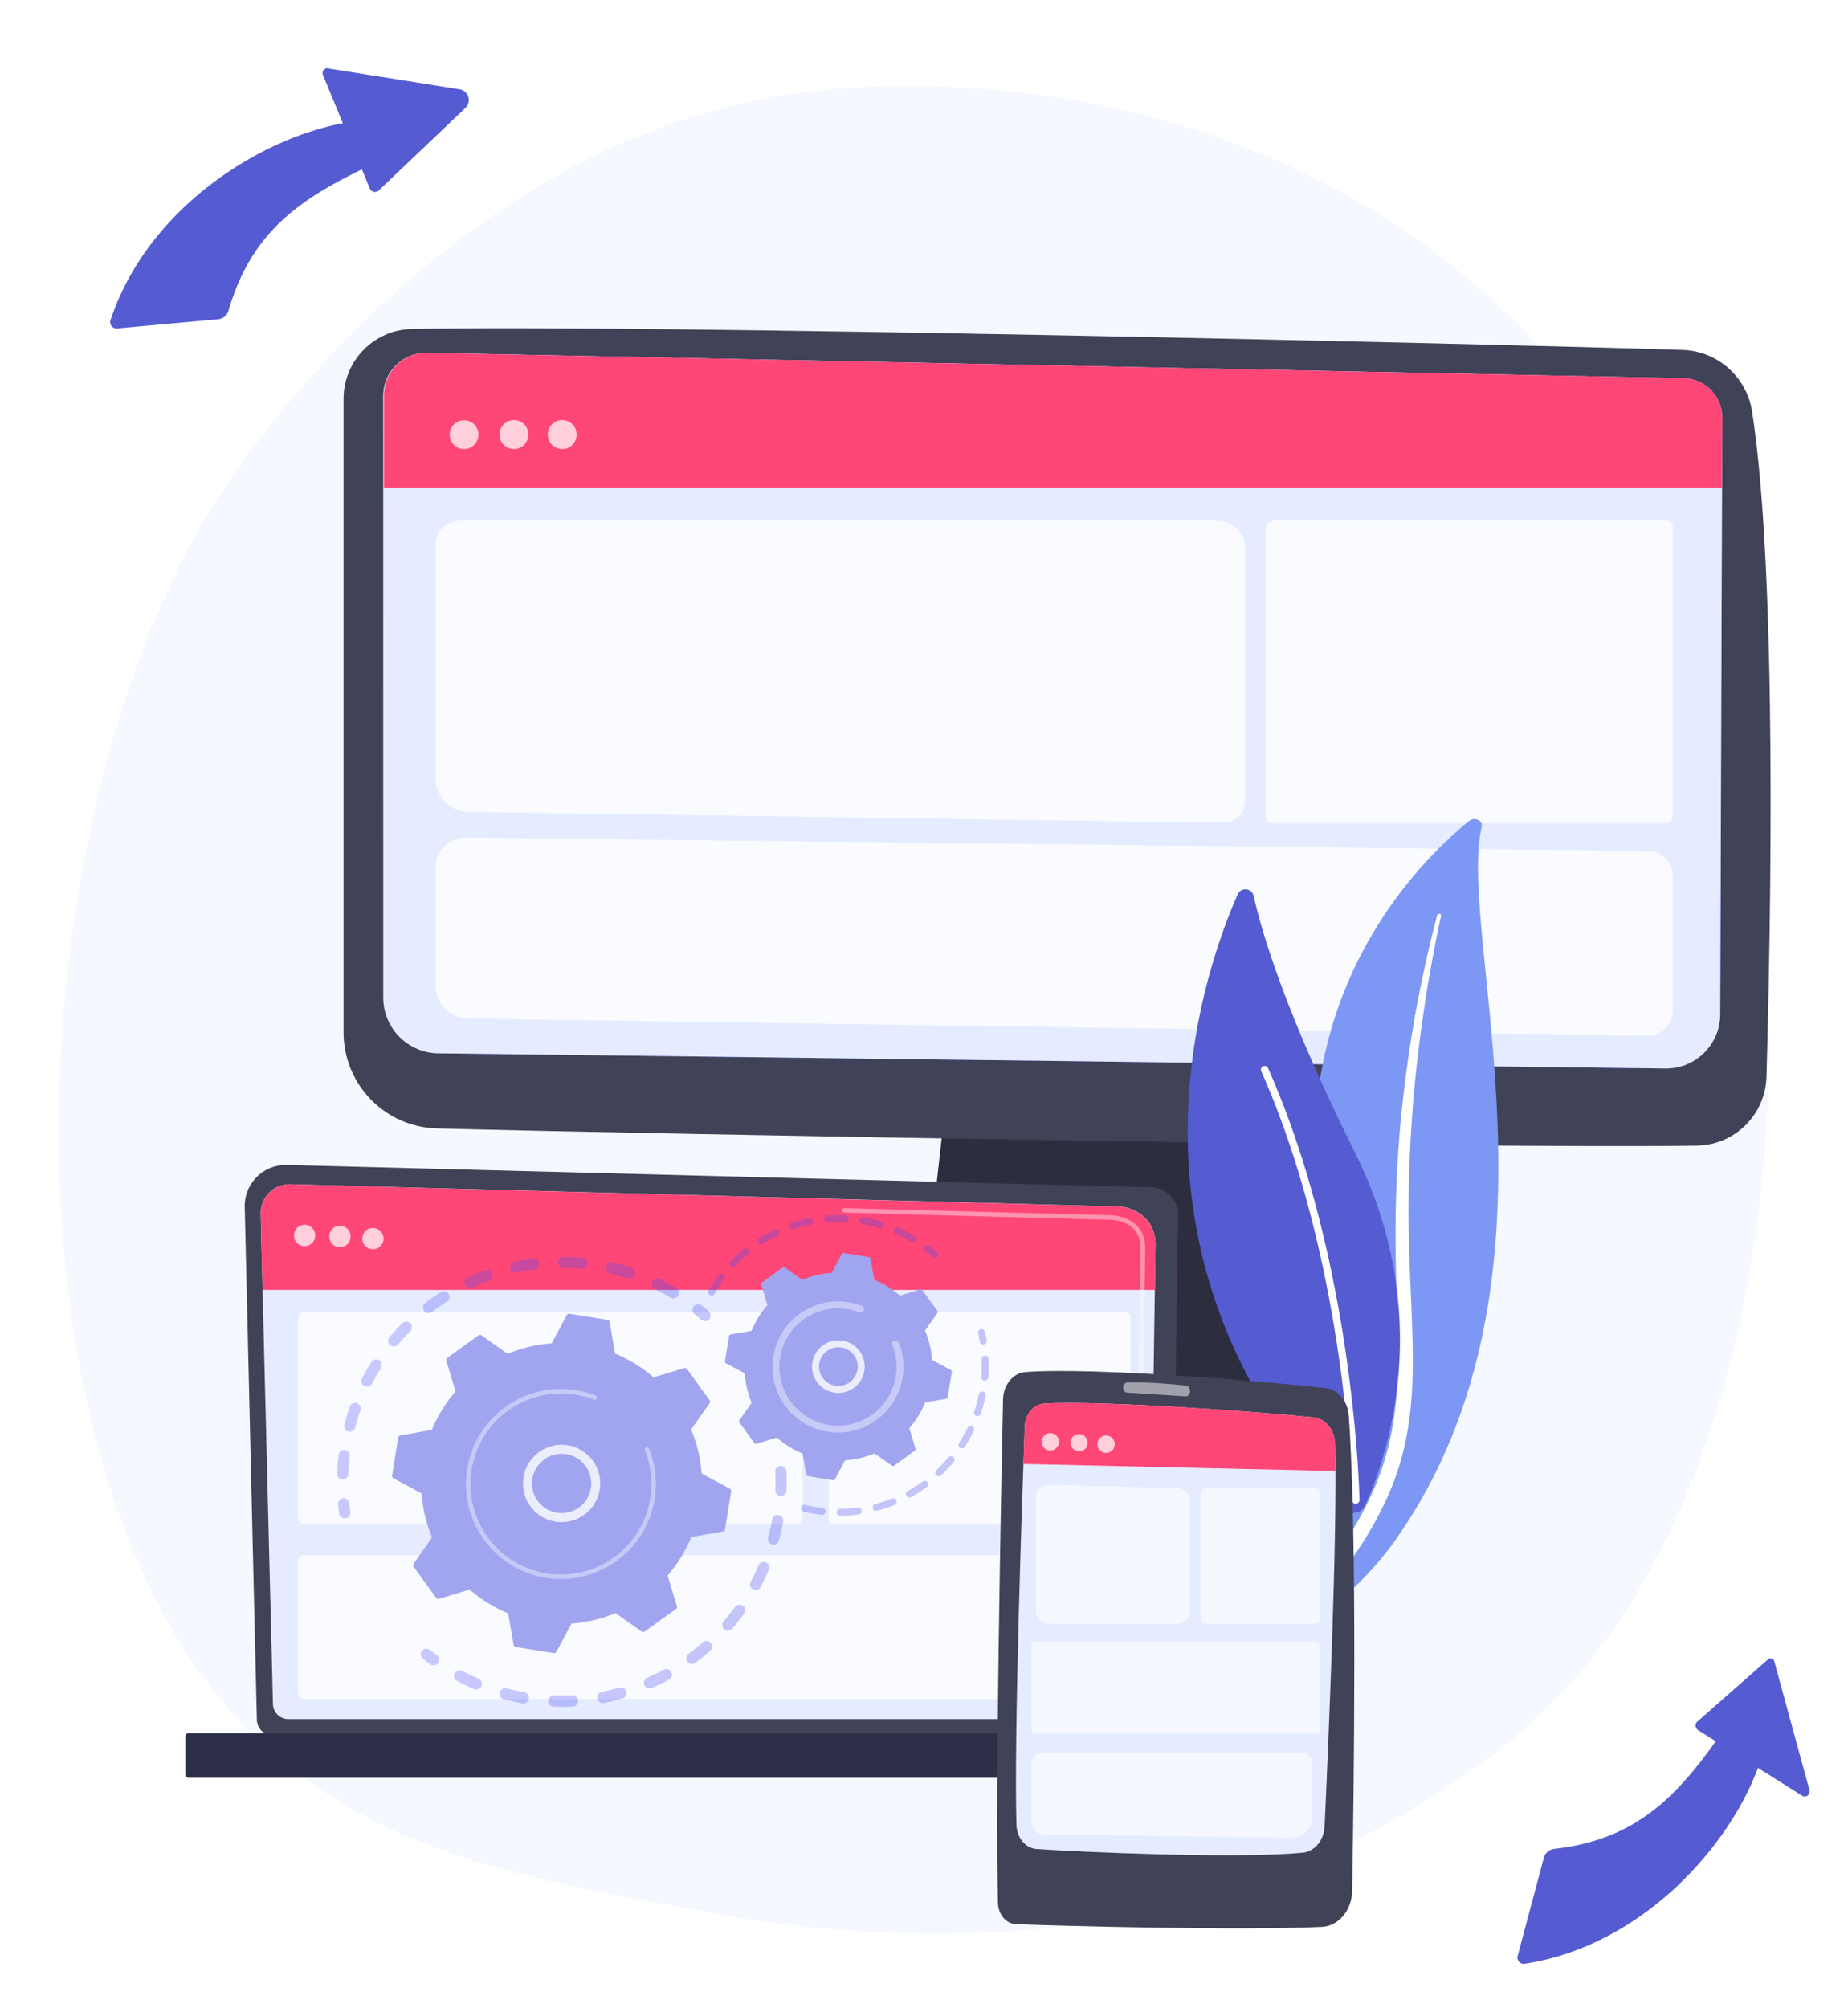
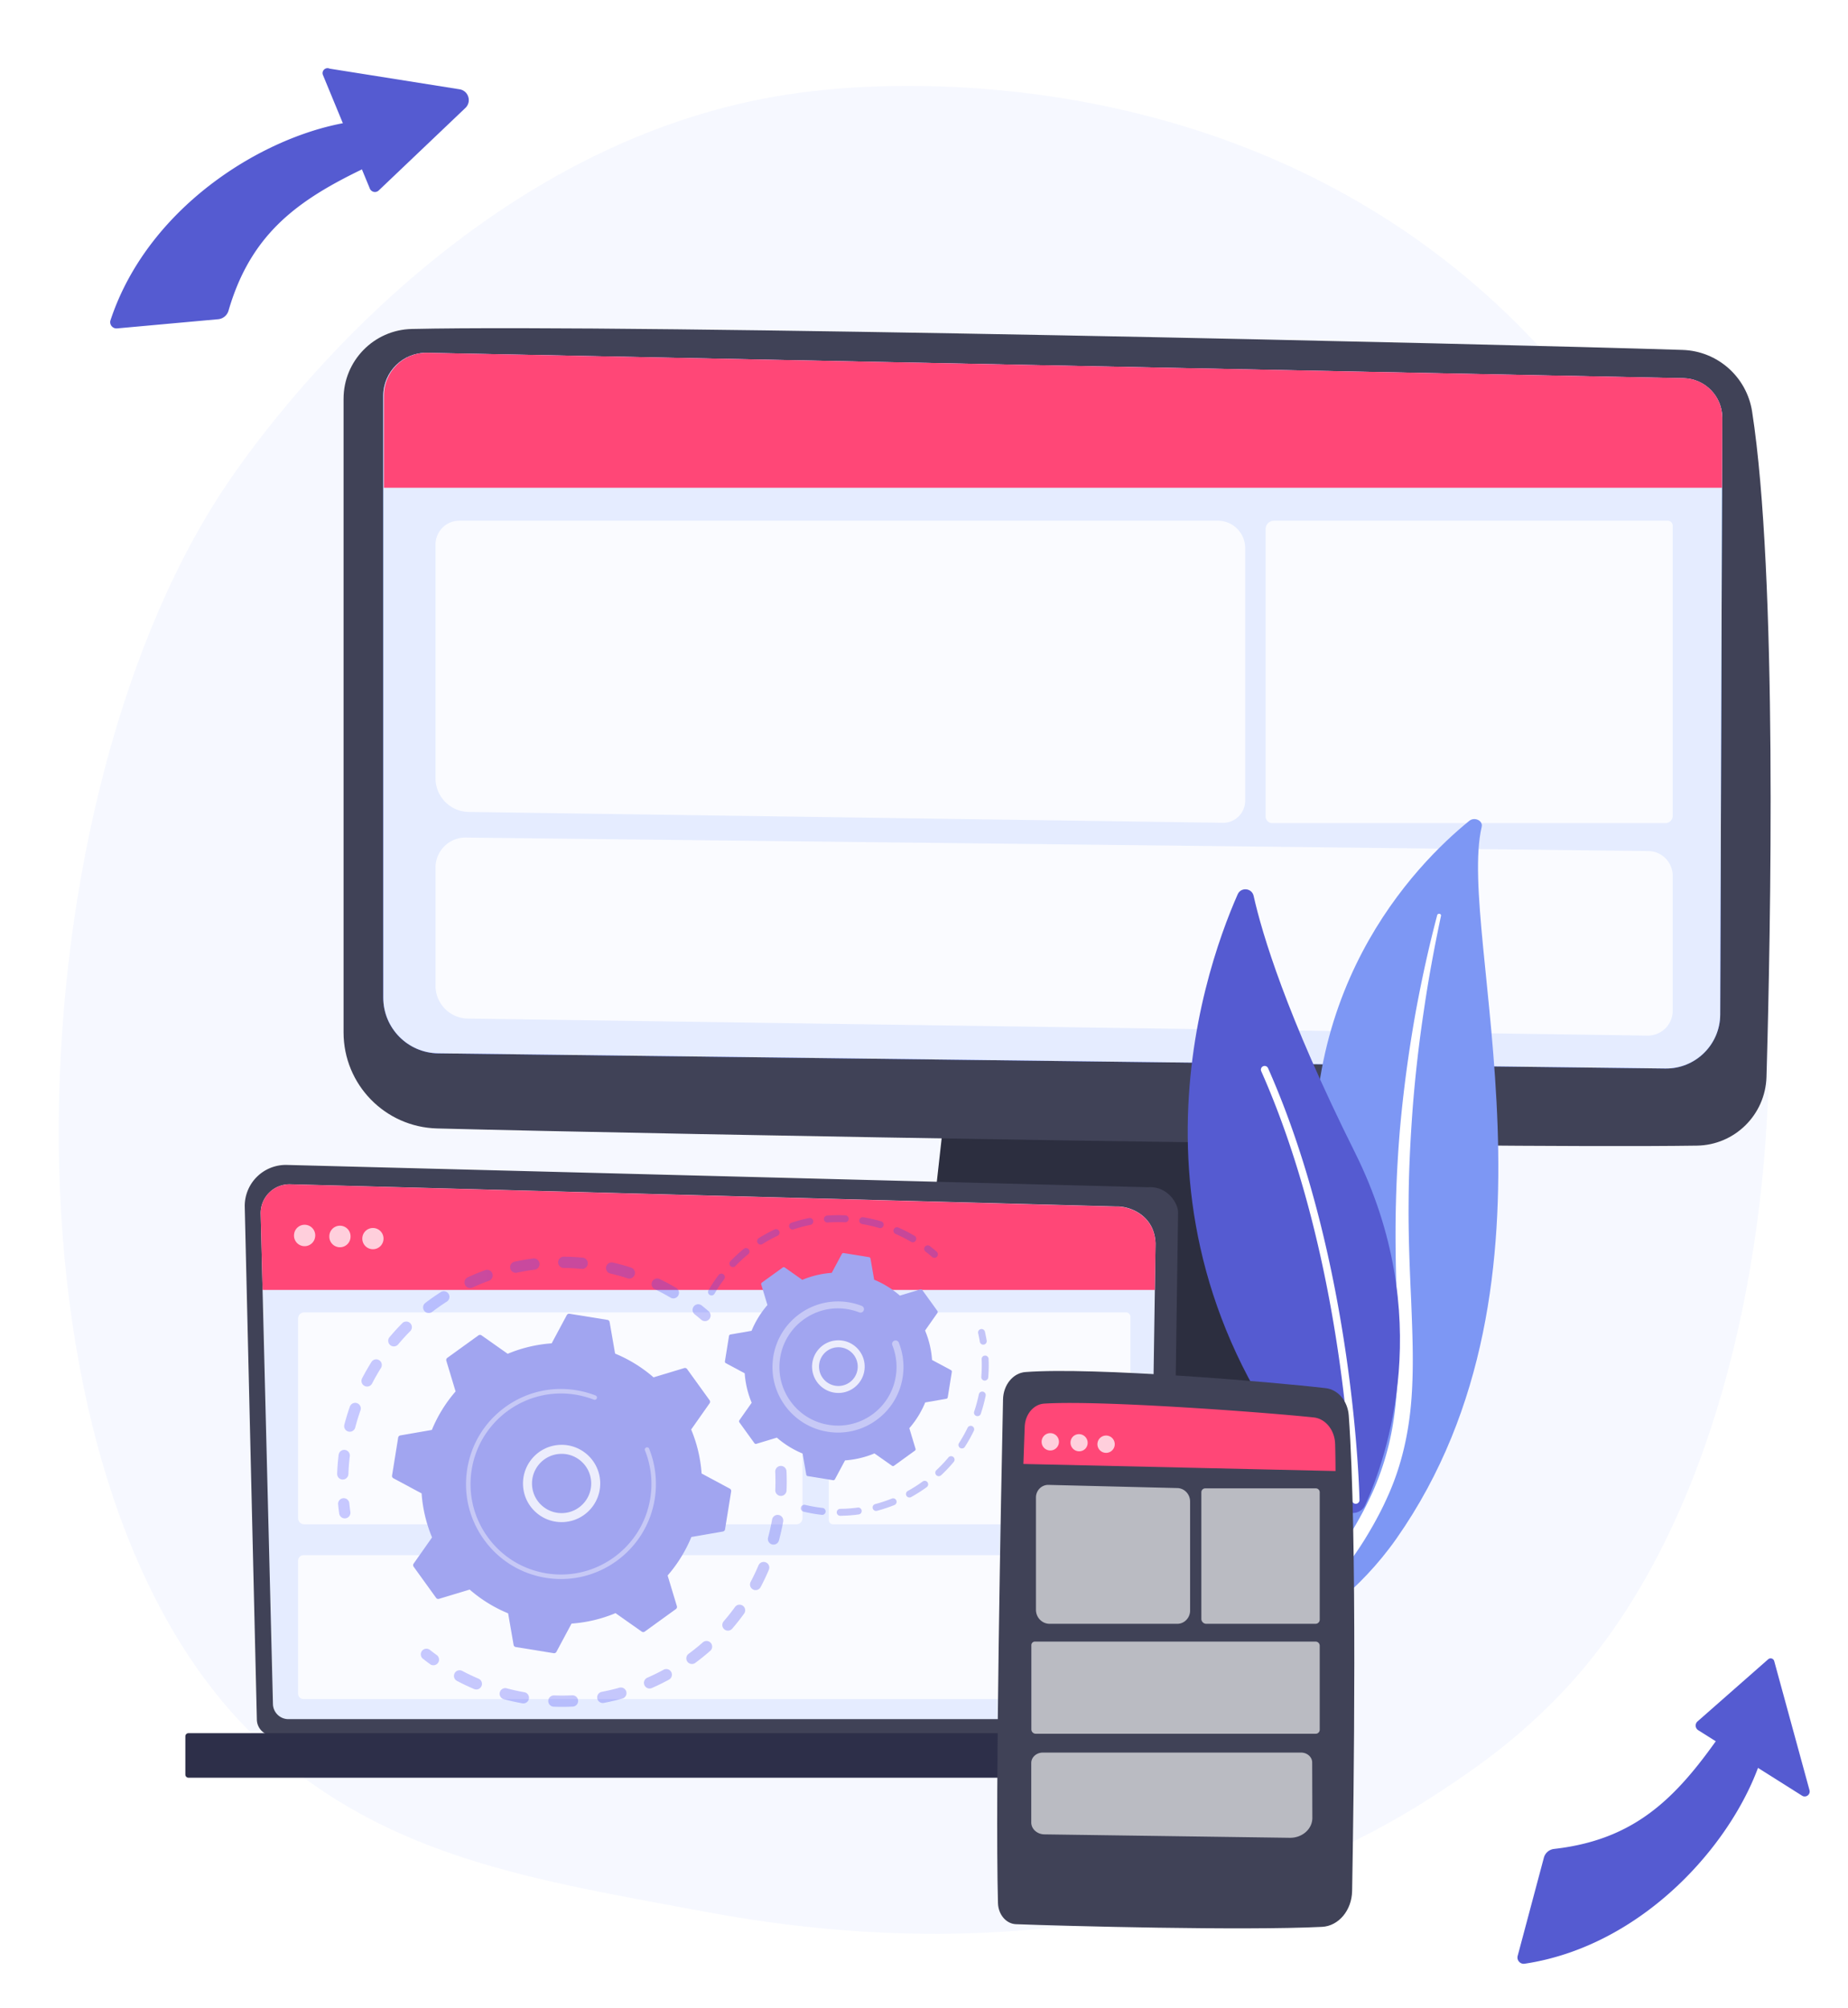
<svg xmlns="http://www.w3.org/2000/svg" width="532" height="578" fill="none">
  <path fill="#fff" d="M0 0h532v578H0z" />
  <path fill="#F0F3FF" fill-opacity=".6" d="M448.648 488.243c-12.816 13.189-24.283 20.942-33.061 26.796-85.623 57.083-183.499 40.631-213.76 35.007-48.822-9.072-90.034-15.472-125.444-47.414C-4.077 430.049 2.46 235.198 63.94 141.406c7.29-11.121 68.679-101.977 166.765-114.78 2.399-.314 4.19-.491 5.757-.656 15.175-1.604 109.203-10.071 185.875 54.067 10.975 9.18 28.637 25.74 45.017 50.998 59.887 92.35 57.453 278.823-18.711 357.208h.004Z" />
  <path fill="#2C2E3F" d="m272.942 310.964-8.622 77.376h100.019l-13.028-77.376h-78.369Z" />
  <path fill="#404257" d="M98.903 114.796v182.352c0 15.001 11.945 27.268 26.928 27.655 66.553 1.717 299.322 5.882 362.675 4.946 10.889-.16 19.71-8.882 20.024-19.774 1.221-42.363 3.205-144.231-4.137-191.526-1.547-9.958-9.946-17.407-20.012-17.729-55.763-1.785-302.511-7.454-365.836-6.03-10.921.244-19.64 9.173-19.64 20.104l-.002.002Z" />
  <path fill="url(#a)" d="M110.335 113.908v173.247c0 8.759 7.025 15.895 15.776 16.027l353.281 4.367c8.675.13 15.786-6.856 15.82-15.539l.59-171.698c.024-6.21-4.919-11.296-11.122-11.447l-361.693-7.313c-6.936-.169-12.652 5.412-12.652 12.356Z" />
  <path fill="#2C2E3F" d="M385.883 404.17H239.501c-3.977 0-6.964-2.833-6.195-5.876l1.878-7.435c.565-2.236 3.023-3.878 5.941-3.97l141.119-4.406c3.05-.094 5.751 1.525 6.414 3.849l3.386 11.842c.88 3.076-2.121 5.996-6.163 5.996h.002Z" />
  <path fill="#E5ECFF" d="M110.335 113.908v173.247c0 8.759 7.025 15.895 15.776 16.027l353.281 4.367c8.675.13 15.786-6.856 15.82-15.539l.59-171.698c.024-6.21-4.919-11.296-11.122-11.447l-361.693-7.313c-6.936-.169-12.652 5.412-12.652 12.356Z" />
  <path fill="#FF4777" d="m495.733 140.395.069-20.121c.024-6.209-4.919-11.277-11.122-11.427l-361.6-7.304c-6.937-.168-12.559 5.423-12.559 12.367v26.486h385.212v-.001Z" />
-   <path fill="#fff" d="M133.598 129.256a4.143 4.143 0 0 0 4.141-4.145 4.142 4.142 0 0 0-4.141-4.144 4.142 4.142 0 0 0-4.141 4.144 4.143 4.143 0 0 0 4.141 4.145ZM147.946 129.256a4.143 4.143 0 0 0 4.141-4.145 4.142 4.142 0 1 0-8.283 0 4.143 4.143 0 0 0 4.142 4.145ZM161.853 129.256a4.143 4.143 0 0 0 4.141-4.145 4.142 4.142 0 1 0-8.283 0 4.143 4.143 0 0 0 4.142 4.145Z" opacity=".74" />
  <path fill="#fff" d="m474.271 298.075-339.587-4.9c-5.162-.074-9.307-4.283-9.307-9.449v-34.014c0-4.807 3.922-8.688 8.725-8.634l340.384 3.873a7.137 7.137 0 0 1 7.053 7.139v38.813a7.17 7.17 0 0 1-7.269 7.172h.001ZM352.014 236.829l-217.079-3.125c-5.3-.076-9.558-4.398-9.558-9.704v-67.254a6.874 6.874 0 0 1 6.871-6.877h218.32c4.358 0 7.89 3.536 7.89 7.896v72.706c0 3.547-2.9 6.408-6.444 6.358ZM366.764 149.87v-.001H480.08c.806 0 1.462.655 1.462 1.464v83.48a2.11 2.11 0 0 1-2.108 2.11H366.286a1.947 1.947 0 0 1-1.945-1.946v-82.68a2.426 2.426 0 0 1 2.423-2.426v-.001Z" opacity=".8" />
-   <path fill="#404257" d="M73.942 494.879a4.704 4.704 0 0 0 4.692 4.691h253.712c2.58 0 4.693-2.11 4.693-4.691l2.111-145.914c0-2.58-3.037-7.616-8.603-7.239L82.59 335.305a11.829 11.829 0 0 0-12.133 12.101l3.485 147.471v.002Z" />
+   <path fill="#404257" d="M73.942 494.879a4.704 4.704 0 0 0 4.692 4.691h253.712c2.58 0 4.693-2.11 4.693-4.691l2.111-145.914c0-2.58-3.037-7.616-8.603-7.239L82.59 335.305a11.829 11.829 0 0 0-12.133 12.101l3.485 147.471v.002" />
  <path fill="#E5ECFF" d="M78.574 490.379c0 2.443 1.997 4.442 4.438 4.442h243.215c2.441 0 4.438-1.999 4.438-4.442l1.993-132.463c-.236-7.97-7.218-10.836-11.452-10.666l-237.644-6.381a8.295 8.295 0 0 0-6.084 2.424 8.318 8.318 0 0 0-2.44 6.086l3.535 141h.001Z" />
  <path fill="#2D2F49" d="M54.252 511.682h297.332c.493 0 .893-.4.893-.893v-11.034c0-.493-.4-.893-.893-.893H54.252c-.493 0-.893.4-.893.893v11.034c0 .493.4.893.893.893Z" />
  <path fill="#FF4777" d="m332.46 371.274.199-13.272c-.234-7.971-7.217-10.879-11.452-10.71L83.564 340.89a8.282 8.282 0 0 0-6.085 2.413c-1.611 1.608-2.496 3.89-2.44 6.165l.546 21.805h256.877l-.002.001Z" />
  <path fill="#fff" d="M328.038 427.451h-.01a.652.652 0 0 1-.641-.661l.158-10.743a.65.65 0 0 1 .649-.642h.01a.652.652 0 0 1 .641.661l-.158 10.743a.65.65 0 0 1-.649.642Z" />
-   <path fill="#fff" d="M328.425 401.126h-.01a.652.652 0 0 1-.641-.661l.603-41.145c-.011-2.444-.752-4.395-2.204-5.787-2.708-2.596-7.007-2.463-7.189-2.455l-75.955-2.038a.65.65 0 0 1-.632-.668c.009-.359.286-.665.668-.632l75.912 2.038c.472-.029 5.049-.108 8.098 2.816 1.716 1.644 2.592 3.91 2.604 6.733l-.603 41.157a.652.652 0 0 1-.65.642h-.001Z" opacity=".42" />
  <path fill="#fff" d="M229.253 377.746H87.578c-.974 0-1.764.791-1.764 1.766v57.478c0 .975.79 1.766 1.764 1.766h141.675c.975 0 1.765-.791 1.765-1.766v-57.478c0-.975-.79-1.766-1.765-1.766ZM324.157 377.746h-84.3c-.698 0-1.263.566-1.263 1.265v58.48c0 .699.565 1.265 1.263 1.265h84.3c.698 0 1.264-.566 1.264-1.265v-58.48c0-.699-.566-1.265-1.264-1.265ZM323.866 447.63h-236.5c-.857 0-1.552.696-1.552 1.554v38.305c0 .858.695 1.554 1.553 1.554h236.499c.858 0 1.553-.696 1.553-1.554v-38.305c0-.858-.695-1.554-1.553-1.554Z" opacity=".8" />
  <path fill="#fff" d="M90.7 356.129a3.053 3.053 0 1 0-6.025-.984 3.052 3.052 0 1 0 6.025.984ZM97.86 359.001a3.054 3.054 0 0 0 3.053-3.055 3.054 3.054 0 1 0-6.105 0 3.054 3.054 0 0 0 3.053 3.055ZM107.356 359.565a3.053 3.053 0 0 0 3.053-3.054 3.054 3.054 0 1 0-3.053 3.054Z" opacity=".74" />
  <path fill="#7D97F4" d="M426.549 237.968c.414-1.761-2.062-2.932-3.577-1.701-15.392 12.491-52.376 49.897-43.159 115.267 11.564 82.016-8.206 111.943-32.814 130.198 0 0 33.796-8.584 55.059-38.952 52.205-74.56 17.143-173.5 24.493-204.812h-.002Z" />
  <path fill="#fff" d="M414.835 263.585c-1.926 9.13-3.642 18.288-4.967 27.489a392.524 392.524 0 0 0-3.167 27.655c-.684 9.24-1.166 18.49-1.194 27.745-.076 9.253.308 18.5.733 27.783.363 9.279.79 18.625.112 28.036-.667 9.393-2.643 18.869-6.563 27.75-.98 2.214-2.011 4.421-3.182 6.553-1.125 2.152-2.362 4.261-3.64 6.351a100.273 100.273 0 0 1-8.731 12.02c-6.505 7.634-14.35 14.405-22.99 20.135-.91.603-2.212.456-2.911-.33-.685-.772-.532-1.872.335-2.483l.007-.004c2.055-1.446 4.09-2.91 6.043-4.447.991-.755 1.94-1.546 2.907-2.322.931-.807 1.899-1.583 2.8-2.413a99.62 99.62 0 0 0 10.153-10.444c6.203-7.34 11.17-15.519 14.932-23.999a81.285 81.285 0 0 0 4.353-13.078c1.062-4.451 1.73-8.98 2.1-13.546.739-9.137.406-18.39.12-27.67-.272-9.283-.473-18.613-.228-27.936.108-4.662.313-9.32.613-13.973.135-2.328.323-4.652.504-6.976.209-2.323.432-4.646.676-6.966a391.902 391.902 0 0 1 3.988-27.721c1.713-9.19 3.709-18.339 6.108-27.405.068-.259.367-.421.667-.362.291.057.476.303.424.555l-.002.003Z" style="mix-blend-mode:soft-light" />
  <path fill="#555BD1" d="M386.675 434.281c1.888 2.003 5.206 1.427 6.342-1.08 6.265-13.84 20.44-54.577-2.972-101.508-19.77-39.631-26.728-62.999-29.152-73.827-.512-2.29-3.648-2.594-4.594-.448-10.443 23.685-38.011 104.248 30.376 176.863Z" />
  <path fill="#fff" d="M390.104 432.82a1.075 1.075 0 0 0 1.264-1.076c-.011-.673-1.32-67.948-26.323-124.295a1.074 1.074 0 1 0-1.965.872c24.821 55.937 26.126 122.788 26.137 123.455.008.523.387.954.884 1.042l.003.002Z" style="mix-blend-mode:soft-light" />
  <path fill="#555BD1" d="M438.914 565.221c35.794-5.385 62.796-37.754 69.132-62.557l-8.592-9.511c-14.454 21.622-26.2 36.095-52.074 39.028a3.43 3.43 0 0 0-2.933 2.521l-7.539 28.259c-.335 1.256.725 2.453 2.008 2.259l-.002.001Z" />
  <path fill="#555BD1" d="m520.916 515.269-10.157-37.157a1.069 1.069 0 0 0-1.736-.521l-20.339 17.885a1.587 1.587 0 0 0 .2 2.533l29.894 18.847c1.102.696 2.483-.329 2.139-1.587h-.001ZM31.817 92.163c11.366-34.39 47.816-55.53 73.312-57.572l7.911 10.088C89.3 55.268 73.057 64.399 65.786 89.418a3.432 3.432 0 0 1-2.98 2.465L33.7 94.526c-1.293.117-2.293-1.13-1.885-2.364h.002Z" />
  <path fill="#555BD1" d="m94.899 19.758 37.402 5.943c2.565.407 3.552 3.582 1.67 5.375l-25.039 23.832a1.585 1.585 0 0 1-2.462-.628L92.973 21.599c-.498-1.206.745-2.393 1.926-1.84Z" />
  <g opacity=".3">
    <path fill="url(#b)" d="M224.894 421.939a1.62 1.62 0 0 1 1.521 1.545c.084 1.829.087 3.69.015 5.531a1.622 1.622 0 0 1-1.685 1.556c-.011 0-.02 0-.031-.002a1.621 1.621 0 0 1-1.523-1.684 63.039 63.039 0 0 0-.013-5.254 1.62 1.62 0 0 1 1.545-1.694c.057-.003.114-.001.171 0v.002Zm-.937 14.098a1.62 1.62 0 0 1 1.501 1.903 66.025 66.025 0 0 1-1.201 5.396 1.621 1.621 0 1 1-3.13-.839c.451-1.68.835-3.405 1.141-5.126a1.619 1.619 0 0 1 1.689-1.333v-.001Zm-4.016 13.541a1.622 1.622 0 0 1 1.396 2.253 64.03 64.03 0 0 1-2.374 4.994 1.623 1.623 0 0 1-2.192.673 1.624 1.624 0 0 1-.673-2.193 60.982 60.982 0 0 0 2.255-4.742 1.624 1.624 0 0 1 1.588-.987v.002Zm-6.943 12.303a1.62 1.62 0 0 1 1.215 2.57 65.158 65.158 0 0 1-3.43 4.337 1.621 1.621 0 1 1-2.453-2.12 61.309 61.309 0 0 0 3.257-4.121 1.622 1.622 0 0 1 1.41-.667l.001.001Zm-9.51 10.447a1.622 1.622 0 0 1 .974 2.837 65.409 65.409 0 0 1-4.304 3.467 1.618 1.618 0 0 1-2.266-.341 1.626 1.626 0 0 1 .341-2.269 61.946 61.946 0 0 0 4.091-3.295 1.615 1.615 0 0 1 1.164-.4v.001Zm-11.581 8.08a1.624 1.624 0 0 1 .68 3.045 64.861 64.861 0 0 1-4.963 2.429 1.622 1.622 0 0 1-1.299-2.972 62.285 62.285 0 0 0 4.716-2.307c.277-.151.576-.211.868-.193l-.002-.002Zm-59.508.346c.225.013.449.073.661.185a61.204 61.204 0 0 0 4.744 2.25 1.623 1.623 0 0 1-1.261 2.989 64.04 64.04 0 0 1-4.995-2.369 1.623 1.623 0 0 1 .853-3.055h-.002Zm46.434 4.962a1.623 1.623 0 0 1 .341 3.182 65.042 65.042 0 0 1-5.378 1.26 1.623 1.623 0 0 1-.604-3.188 61.254 61.254 0 0 0 5.109-1.197 1.65 1.65 0 0 1 .532-.058v.001Zm-33.285.182c.107.006.215.022.322.052 1.684.448 3.41.829 5.129 1.134a1.623 1.623 0 0 1-.564 3.195 65.752 65.752 0 0 1-5.396-1.192 1.622 1.622 0 0 1 .51-3.187l-.001-.002Zm19.354 2.07a1.621 1.621 0 0 1-.02 3.238 64.832 64.832 0 0 1-5.525.025h-.035a1.623 1.623 0 0 1 .158-3.24 61.66 61.66 0 0 0 5.249-.023c.058-.002.116-.002.173 0Z" />
    <path fill="url(#c)" d="M122.856 474.55c.319.019.635.131.905.344.658.518 1.336 1.03 2.017 1.523a1.623 1.623 0 0 1-1.9 2.628 63.248 63.248 0 0 1-2.12-1.602 1.623 1.623 0 0 1 1.1-2.893h-.002Z" />
  </g>
  <g opacity=".3">
    <path fill="url(#d)" d="M99.043 431.225c.78.046 1.434.653 1.515 1.458.084.832.185 1.676.303 2.509a1.62 1.62 0 1 1-3.209.457 62.746 62.746 0 0 1-.319-2.642 1.623 1.623 0 0 1 1.71-1.78v-.002Z" />
    <path fill="url(#e)" d="M165.504 361.824c.745.044 1.492.101 2.239.17a1.622 1.622 0 0 1-.3 3.231 61.587 61.587 0 0 0-5.16-.268 1.62 1.62 0 0 1-1.604-1.638 1.624 1.624 0 0 1 1.637-1.606c1.054.011 2.127.047 3.188.111Zm10.686 1.544c.09.005.181.019.273.04 1.762.409 3.525.898 5.241 1.453a1.622 1.622 0 0 1-.996 3.086 62.01 62.01 0 0 0-4.978-1.38 1.621 1.621 0 0 1 .46-3.199Zm-22.387-1.149a1.625 1.625 0 0 1 1.511 1.413 1.625 1.625 0 0 1-1.403 1.816 60.312 60.312 0 0 0-5.09.871 1.622 1.622 0 0 1-.681-3.172 64.715 64.715 0 0 1 5.36-.917c.102-.013.204-.016.303-.01v-.001Zm35.493 5.77c.205.012.41.064.608.159a64.874 64.874 0 0 1 4.794 2.571 1.622 1.622 0 0 1-1.652 2.791 61.336 61.336 0 0 0-4.551-2.441 1.624 1.624 0 0 1-.756-2.166c.294-.611.92-.952 1.557-.914Zm-48.987-2.494a1.623 1.623 0 0 1 .459 3.145 61.725 61.725 0 0 0-4.773 1.969 1.622 1.622 0 0 1-1.359-2.945 65.001 65.001 0 0 1 5.026-2.073 1.63 1.63 0 0 1 .65-.094l-.003-.002Zm-12.449 6.16a1.624 1.624 0 0 1 .779 2.986 62.864 62.864 0 0 0-4.231 2.964 1.617 1.617 0 0 1-2.272-.303 1.623 1.623 0 0 1 .303-2.274 65.525 65.525 0 0 1 4.452-3.12c.299-.191.639-.272.969-.253Zm-10.81 8.729a1.621 1.621 0 0 1 1.054 2.76 61.334 61.334 0 0 0-3.486 3.817 1.618 1.618 0 0 1-2.283.2 1.623 1.623 0 0 1-.199-2.285 65.68 65.68 0 0 1 3.667-4.017 1.616 1.616 0 0 1 1.247-.475Zm-8.652 10.88a1.625 1.625 0 0 1 1.275 2.482 60.719 60.719 0 0 0-2.564 4.488 1.621 1.621 0 0 1-2.879-1.49 65.126 65.126 0 0 1 2.7-4.726 1.622 1.622 0 0 1 1.469-.756l-.001.002Zm-6.055 12.521a1.623 1.623 0 0 1 1.433 2.158 61.408 61.408 0 0 0-1.512 4.942 1.622 1.622 0 0 1-1.976 1.16 1.622 1.622 0 0 1-1.16-1.979 64.61 64.61 0 0 1 1.593-5.201 1.623 1.623 0 0 1 1.622-1.08Zm-3.156 13.537a1.622 1.622 0 0 1 1.513 1.813 62.653 62.653 0 0 0-.404 5.157 1.621 1.621 0 0 1-1.68 1.56c-.907-.016-1.592-.786-1.56-1.681a66.154 66.154 0 0 1 .428-5.423 1.622 1.622 0 0 1 1.704-1.425l-.001-.001Z" />
    <path fill="url(#f)" d="M201.095 375.411c.322.019.64.134.912.349a67.384 67.384 0 0 1 2.046 1.698 1.623 1.623 0 0 1-2.121 2.454 59.698 59.698 0 0 0-1.943-1.613 1.623 1.623 0 0 1 1.104-2.888h.002Z" />
  </g>
  <path fill="#A1A5F0" d="M197.802 394.059a.756.756 0 0 0-.833-.281l-8.825 2.667a40.205 40.205 0 0 0-11.071-6.84l-1.577-9.084a.754.754 0 0 0-.626-.618l-10.916-1.763a.758.758 0 0 0-.788.39l-4.353 8.126a40.108 40.108 0 0 0-12.659 3.007l-7.538-5.311a.76.76 0 0 0-.88.005l-8.964 6.478a.758.758 0 0 0-.282.833l2.666 8.831a40.238 40.238 0 0 0-6.835 11.08l-9.077 1.578a.757.757 0 0 0-.618.626l-1.762 10.924a.758.758 0 0 0 .391.789l8.119 4.357a40.213 40.213 0 0 0 3.004 12.668l-5.308 7.544a.759.759 0 0 0 .005.879l6.473 8.972c.19.262.523.375.833.281l8.826-2.667a40.205 40.205 0 0 0 11.071 6.84l1.576 9.084a.757.757 0 0 0 .626.618l10.916 1.763a.757.757 0 0 0 .789-.39l4.352-8.126a40.075 40.075 0 0 0 12.659-3.008l7.538 5.312a.76.76 0 0 0 .88-.005l8.965-6.478a.758.758 0 0 0 .281-.833l-2.665-8.831a40.262 40.262 0 0 0 6.835-11.08l9.077-1.578a.756.756 0 0 0 .617-.626l1.762-10.924a.756.756 0 0 0-.39-.789l-8.12-4.357a40.212 40.212 0 0 0-3.003-12.668l5.307-7.544a.762.762 0 0 0-.005-.881l-6.473-8.971v.001Z" />
  <path fill="#fff" d="M162.34 415.884c5.408.32 9.923 4.576 10.408 10.136.534 6.111-3.998 11.516-10.103 12.05-2.958.259-5.84-.65-8.114-2.56a11.043 11.043 0 0 1-3.927-7.552c-.535-6.111 3.998-11.516 10.103-12.05.55-.047 1.097-.055 1.633-.024Zm-1.185 19.62a8.62 8.62 0 0 0 1.264-.018c4.681-.409 8.155-4.555 7.746-9.239-.409-4.685-4.55-8.165-9.232-7.752-4.681.409-8.155 4.555-7.746 9.239a8.474 8.474 0 0 0 3.011 5.79 8.448 8.448 0 0 0 4.957 1.981v-.001Z" opacity=".8" />
  <path fill="#fff" d="M163.06 399.834a27.928 27.928 0 0 1 3.669.463c1.438.28 2.85.674 4.217 1.175l.055.02.158.06c.103.038.205.078.307.117a.65.65 0 0 1-.471 1.21 26.16 26.16 0 0 0-5.35-1.456c-9.107-1.472-17.89 1.998-23.613 8.429a25.9 25.9 0 0 0-6.236 13.14 26.272 26.272 0 0 0-.294 2.666c-.352 5.967 1.343 11.825 4.887 16.737 4.07 5.641 10.093 9.36 16.958 10.469 14.179 2.288 27.563-7.388 29.849-21.569a25.997 25.997 0 0 0-1.512-13.796.648.648 0 1 1 1.202-.481 27.289 27.289 0 0 1 1.891 11.721 27.195 27.195 0 0 1-.303 2.763c-2.402 14.89-16.463 25.046-31.336 22.644-7.207-1.164-13.529-5.068-17.803-10.991-3.721-5.156-5.5-11.307-5.132-17.572.056-.931.158-1.864.309-2.797 1.162-7.213 5.063-13.54 10.982-17.817 5.154-3.723 11.302-5.504 17.563-5.134l.003-.001Z" opacity=".4" />
  <g opacity=".3">
    <path fill="url(#g)" d="M282.623 382.54c.433.026.814.332.916.775.191.829.359 1.675.501 2.514a1.002 1.002 0 1 1-1.975.332c-.134-.8-.295-1.606-.477-2.397a1.002 1.002 0 0 1 1.035-1.225v.001Z" />
    <path fill="url(#h)" d="M283.655 390.176c.505.03.918.439.94.957a43.17 43.17 0 0 1-.101 5.331c-.045.552-.557.941-1.078.919a1.002 1.002 0 0 1-.918-1.078 41.787 41.787 0 0 0 .096-5.087 1.002 1.002 0 0 1 .958-1.044h.103v.002Zm-.833 10.368a1.002 1.002 0 0 1 .923 1.201 43.347 43.347 0 0 1-1.388 5.149 1.002 1.002 0 1 1-1.897-.641c.539-1.6.983-3.252 1.322-4.911a1 1 0 0 1 1.038-.798h.002Zm-3.32 9.855a1.003 1.003 0 0 1 .843 1.436 43.22 43.22 0 0 1-2.611 4.652 1.002 1.002 0 0 1-1.681-1.088 41.041 41.041 0 0 0 2.489-4.435c.182-.376.569-.588.96-.565Zm-5.64 8.738a1.004 1.004 0 0 1 .708 1.643 43.565 43.565 0 0 1-3.667 3.871 1.002 1.002 0 0 1-1.364-1.466 41.226 41.226 0 0 0 3.497-3.691c.211-.253.521-.374.828-.357h-.002Zm-7.601 7.093a1.004 1.004 0 0 1 .529 1.812 44.064 44.064 0 0 1-4.493 2.861 1 1 0 1 1-.971-1.752 41.382 41.382 0 0 0 4.288-2.731c.195-.141.424-.202.647-.19Zm-9.09 5.033c.375.022.721.256.871.626a1.003 1.003 0 0 1-.556 1.303 43.253 43.253 0 0 1-5.055 1.678 1.002 1.002 0 0 1-.51-1.937c1.63-.43 3.251-.969 4.819-1.599.142-.057.289-.079.433-.071h-.002Zm-10.041 2.653a1.003 1.003 0 0 1 .075 1.993 43.4 43.4 0 0 1-5.315.385 1.006 1.006 0 0 1-1.012-.991 1.002 1.002 0 0 1 .991-1.012c1.695-.017 3.4-.141 5.069-.367a.906.906 0 0 1 .194-.006l-.002-.002Zm-15.521-.79a.971.971 0 0 1 .175.025 41.777 41.777 0 0 0 5.007.878 1 1 0 0 1 .883 1.106c-.06.552-.561.963-1.106.886a44.119 44.119 0 0 1-5.25-.92 1.002 1.002 0 0 1 .291-1.974v-.001Z" />
  </g>
  <g opacity=".3">
    <path fill="url(#i)" d="M243.364 349.807a1.001 1.001 0 0 1-.106 2.001 41.663 41.663 0 0 0-4.998.071 1.004 1.004 0 0 1-1.072-.923 1.003 1.003 0 0 1 .922-1.074 43.61 43.61 0 0 1 5.24-.074h.014v-.001Zm5.092.543a.976.976 0 0 1 .107.013c1.72.288 3.437.683 5.109 1.175a1 1 0 0 1-.565 1.921 41.863 41.863 0 0 0-4.874-1.123 1 1 0 0 1 .223-1.987v.001Zm-15.283.225a1 1 0 0 1 .137 1.981 41.91 41.91 0 0 0-4.833 1.279 1 1 0 1 1-.627-1.902 43.92 43.92 0 0 1 5.067-1.341c.087-.017.172-.023.256-.017Zm25.092 2.671c.113.006.227.033.338.08 1.6.694 3.174 1.493 4.675 2.377a1 1 0 1 1-1.015 1.726 40.996 40.996 0 0 0-4.458-2.265 1.002 1.002 0 0 1 .458-1.918h.002Zm-34.795.54a1.002 1.002 0 0 1 .37 1.907 41.228 41.228 0 0 0-4.383 2.404 1.003 1.003 0 0 1-1.066-1.697 43.488 43.488 0 0 1 4.596-2.52.99.99 0 0 1 .485-.094h-.002Zm-8.648 5.448a1.002 1.002 0 0 1 .572 1.777 41.446 41.446 0 0 0-3.683 3.384 1.001 1.001 0 0 1-1.441-1.39 43.817 43.817 0 0 1 3.86-3.548.989.989 0 0 1 .69-.223h.002Zm-7.099 7.363a1 1 0 0 1 .739 1.603 40.896 40.896 0 0 0-2.763 4.17 1 1 0 1 1-1.732-1.004 43.515 43.515 0 0 1 2.898-4.374.995.995 0 0 1 .859-.395h-.001Z" />
    <path fill="url(#j)" d="M267.12 358.454a.984.984 0 0 1 .548.206c.68.521 1.348 1.065 1.985 1.616.417.362.464.994.103 1.413a1.006 1.006 0 0 1-1.413.103 41.1 41.1 0 0 0-1.893-1.543 1.002 1.002 0 0 1 .67-1.795Z" />
  </g>
  <path fill="#A1A5F0" d="M265.526 371.323a.507.507 0 0 0-.558-.188l-5.906 1.785a26.857 26.857 0 0 0-7.408-4.577l-1.056-6.078a.507.507 0 0 0-.418-.415l-7.304-1.179a.508.508 0 0 0-.528.261l-2.912 5.437a26.849 26.849 0 0 0-8.47 2.012l-5.045-3.553a.505.505 0 0 0-.588.003l-5.999 4.336a.507.507 0 0 0-.188.558l1.784 5.91a26.895 26.895 0 0 0-4.574 7.414l-6.074 1.057a.507.507 0 0 0-.414.419l-1.178 7.31a.506.506 0 0 0 .26.528l5.434 2.914c.207 2.96.901 5.817 2.01 8.477l-3.551 5.048a.508.508 0 0 0 .004.589l4.332 6.003a.504.504 0 0 0 .558.188l5.906-1.785a26.86 26.86 0 0 0 7.408 4.578l1.055 6.078a.509.509 0 0 0 .419.414l7.304 1.18a.506.506 0 0 0 .528-.261l2.912-5.438a26.82 26.82 0 0 0 8.47-2.011l5.045 3.553a.506.506 0 0 0 .588-.003l5.999-4.336a.507.507 0 0 0 .188-.558l-1.784-5.911a26.84 26.84 0 0 0 4.573-7.414l6.073-1.056a.508.508 0 0 0 .414-.419l1.179-7.31a.51.51 0 0 0-.261-.528l-5.434-2.914c-.207-2.96-.9-5.817-2.009-8.477l3.55-5.049a.506.506 0 0 0-.003-.588l-4.333-6.004h.002Z" />
  <path fill="#fff" d="M241.816 385.794a7.505 7.505 0 0 1 4.403 1.76 7.535 7.535 0 0 1 2.675 5.144c.363 4.16-2.722 7.843-6.883 8.208-4.164.357-7.838-2.726-8.203-6.888a7.528 7.528 0 0 1 1.743-5.531 7.514 7.514 0 0 1 5.141-2.677 7.654 7.654 0 0 1 1.122-.016h.002Zm-.795 13.127a5.579 5.579 0 0 0 5.88-6.049 5.533 5.533 0 0 0-1.967-3.784 5.547 5.547 0 0 0-4.065-1.284 5.537 5.537 0 0 0-3.781 1.969 5.54 5.54 0 0 0-1.281 4.07 5.581 5.581 0 0 0 5.215 5.078h-.001Z" opacity=".8" />
  <path fill="#fff" d="M242.332 374.622a18.9 18.9 0 0 1 5.617 1.203l.161.063a1.002 1.002 0 0 1-.728 1.866 16.843 16.843 0 0 0-3.656-.972 16.674 16.674 0 0 0-8.215.808 16.904 16.904 0 0 0-4.019 2.109c-.01.008-.021.014-.03.022a16.754 16.754 0 0 0-6.865 11.054 16.906 16.906 0 0 0-.19 1.725 16.756 16.756 0 0 0 3.165 10.836 16.741 16.741 0 0 0 10.978 6.777 16.75 16.75 0 0 0 12.551-2.976 16.758 16.758 0 0 0 6.772-10.987 16.828 16.828 0 0 0-.978-8.931 1.001 1.001 0 1 1 1.859-.741 18.8 18.8 0 0 1 1.305 8.086 19.39 19.39 0 0 1-.208 1.905 18.748 18.748 0 0 1-7.578 12.292 18.696 18.696 0 0 1-14.041 3.33 18.726 18.726 0 0 1-12.283-7.582 18.733 18.733 0 0 1-3.54-12.123c.037-.642.109-1.285.211-1.929 1.555-9.634 10.182-16.397 19.714-15.832l-.002-.003Z" opacity=".4" />
  <path fill="#404257" d="M288.753 402.787c-.542 25.562-2.297 113.734-1.458 144.978.088 3.31 2.356 5.968 5.182 6.075 13.983.536 65.247 1.894 88.118.77 4.764-.234 8.553-4.751 8.652-10.333.476-26.83 1.525-102.293-.968-136.863-.299-4.141-3.076-7.441-6.609-7.854-15.23-1.783-66.713-6.143-86.472-4.642-3.564.27-6.356 3.689-6.445 7.868v.001Z" />
-   <path fill="#E5ECFF" d="M294.992 410.63c-.752 20.632-3.126 89.269-2.373 114.651.111 3.709 2.607 6.709 5.773 6.925 13.032.894 57.494 2.862 76.609 1.069 3.441-.322 6.143-3.581 6.329-7.618.969-21.049 3.749-84.961 3.027-110.057-.115-4.004-2.765-7.274-6.171-7.631-14.098-1.482-61.344-5.008-77.588-3.97-3.049.194-5.474 3.058-5.604 6.63l-.002.001Z" />
-   <path fill="#fff" d="M323.312 399.385c0 .784.521 1.431 1.191 1.472 3.302.202 12.607.774 16.765 1.058.82.055 1.463-.807 1.309-1.751l-.027-.161c-.106-.644-.563-1.129-1.12-1.189-2.811-.302-11.293-1.137-16.911-.903-.675.028-1.205.683-1.205 1.474h-.002Z" opacity=".5" />
  <path fill="#FF4777" d="M384.471 423.409a318.922 318.922 0 0 0-.114-7.782c-.115-4.004-2.765-7.286-6.171-7.645-14.098-1.482-61.344-5.016-77.588-3.977-3.049.194-5.474 3.082-5.604 6.654-.117 3.2-.201 5.722-.378 10.714l89.857 2.036h-.002Z" />
  <path fill="#fff" d="M338.905 467.382h-36.746c-2.172 0-3.932-1.815-3.932-4.052v-32.291c0-2.047 1.634-3.691 3.62-3.642l37.086.914c2.04.051 3.669 1.769 3.669 3.872v31.393c0 2.103-1.654 3.808-3.696 3.808l-.001-.002ZM346.953 428.401h31.849c.616 0 1.116.5 1.116 1.116v36.675a1.19 1.19 0 0 1-1.19 1.19h-31.464c-.783 0-1.42-.637-1.42-1.421V429.51c0-.612.496-1.109 1.108-1.109h.001ZM297.933 472.496h80.792c.659 0 1.194.536 1.194 1.195v24.191c0 .631-.512 1.145-1.144 1.145h-80.604a1.267 1.267 0 0 1-1.265-1.267v-24.236c0-.568.46-1.028 1.027-1.028ZM371.315 528.976l-70.661-.985c-2.095-.029-3.777-1.558-3.777-3.435v-17.119c0-1.651 1.495-2.99 3.339-2.99h74.336c1.763 0 3.193 1.278 3.198 2.856l.047 15.939c.01 3.199-2.912 5.781-6.484 5.732l.002.002Z" opacity=".64" />
  <path fill="#fff" d="M304.118 416.762a2.496 2.496 0 0 0 0-3.529 2.495 2.495 0 1 0 0 3.529ZM312.432 417.001a2.495 2.495 0 0 0-3.526-3.528 2.497 2.497 0 0 0 0 3.528 2.49 2.49 0 0 0 3.526 0ZM320.844 416.259a2.492 2.492 0 1 0-4.853-1.146 2.492 2.492 0 1 0 4.853 1.146Z" opacity=".74" />
  <defs>
    <linearGradient id="a" x1="320.555" x2="289.145" y1="-26.653" y2="378.404" gradientUnits="userSpaceOnUse">
      <stop stop-color="#53D8FF" />
      <stop offset="1" stop-color="#3840F7" />
    </linearGradient>
    <linearGradient id="b" x1="92.974" x2="316.296" y1="458.466" y2="454.24" gradientUnits="userSpaceOnUse">
      <stop stop-color="#4F52FF" />
      <stop offset="1" stop-color="#4042E2" />
    </linearGradient>
    <linearGradient id="c" x1="93.336" x2="316.651" y1="477.481" y2="473.253" gradientUnits="userSpaceOnUse">
      <stop stop-color="#4F52FF" />
      <stop offset="1" stop-color="#4042E2" />
    </linearGradient>
    <linearGradient id="d" x1="92.517" x2="315.83" y1="434.214" y2="429.987" gradientUnits="userSpaceOnUse">
      <stop stop-color="#4F52FF" />
      <stop offset="1" stop-color="#4042E2" />
    </linearGradient>
    <linearGradient id="e" x1="91.764" x2="315.086" y1="394.473" y2="390.245" gradientUnits="userSpaceOnUse">
      <stop stop-color="#4F52FF" />
      <stop offset="1" stop-color="#4042E2" />
    </linearGradient>
    <linearGradient id="f" x1="91.493" x2="314.806" y1="379.906" y2="375.679" gradientUnits="userSpaceOnUse">
      <stop stop-color="#4F52FF" />
      <stop offset="1" stop-color="#4042E2" />
    </linearGradient>
    <linearGradient id="g" x1="91.656" x2="314.966" y1="388.342" y2="384.116" gradientUnits="userSpaceOnUse">
      <stop stop-color="#4F52FF" />
      <stop offset="1" stop-color="#4042E2" />
    </linearGradient>
    <linearGradient id="h" x1="92.177" x2="315.499" y1="416.42" y2="412.192" gradientUnits="userSpaceOnUse">
      <stop stop-color="#4F52FF" />
      <stop offset="1" stop-color="#4042E2" />
    </linearGradient>
    <linearGradient id="i" x1="91.185" x2="314.503" y1="363.767" y2="359.539" gradientUnits="userSpaceOnUse">
      <stop stop-color="#4F52FF" />
      <stop offset="1" stop-color="#4042E2" />
    </linearGradient>
    <linearGradient id="j" x1="91.184" x2="314.498" y1="363.548" y2="359.321" gradientUnits="userSpaceOnUse">
      <stop stop-color="#4F52FF" />
      <stop offset="1" stop-color="#4042E2" />
    </linearGradient>
  </defs>
</svg>